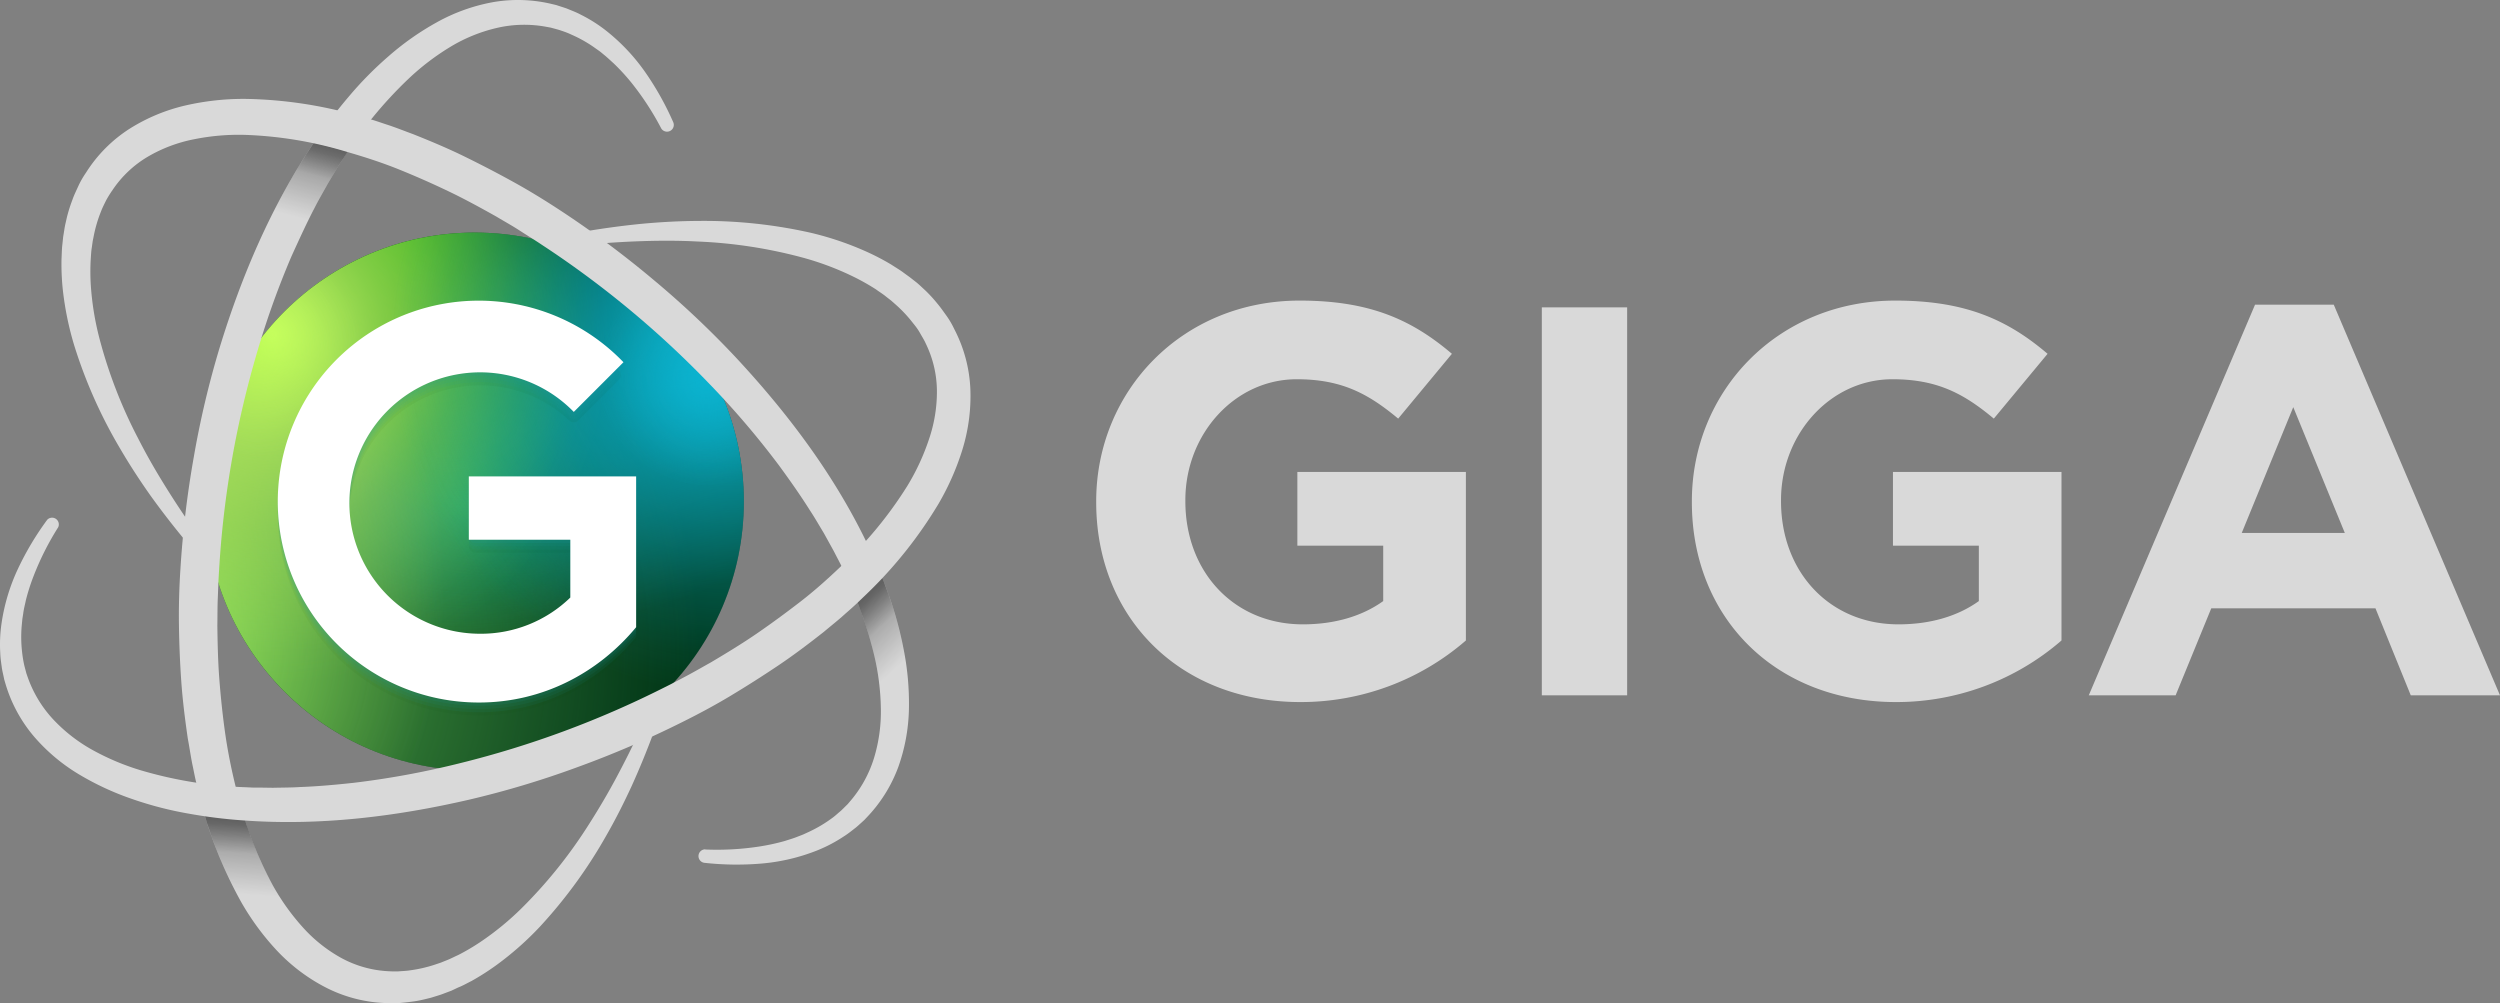
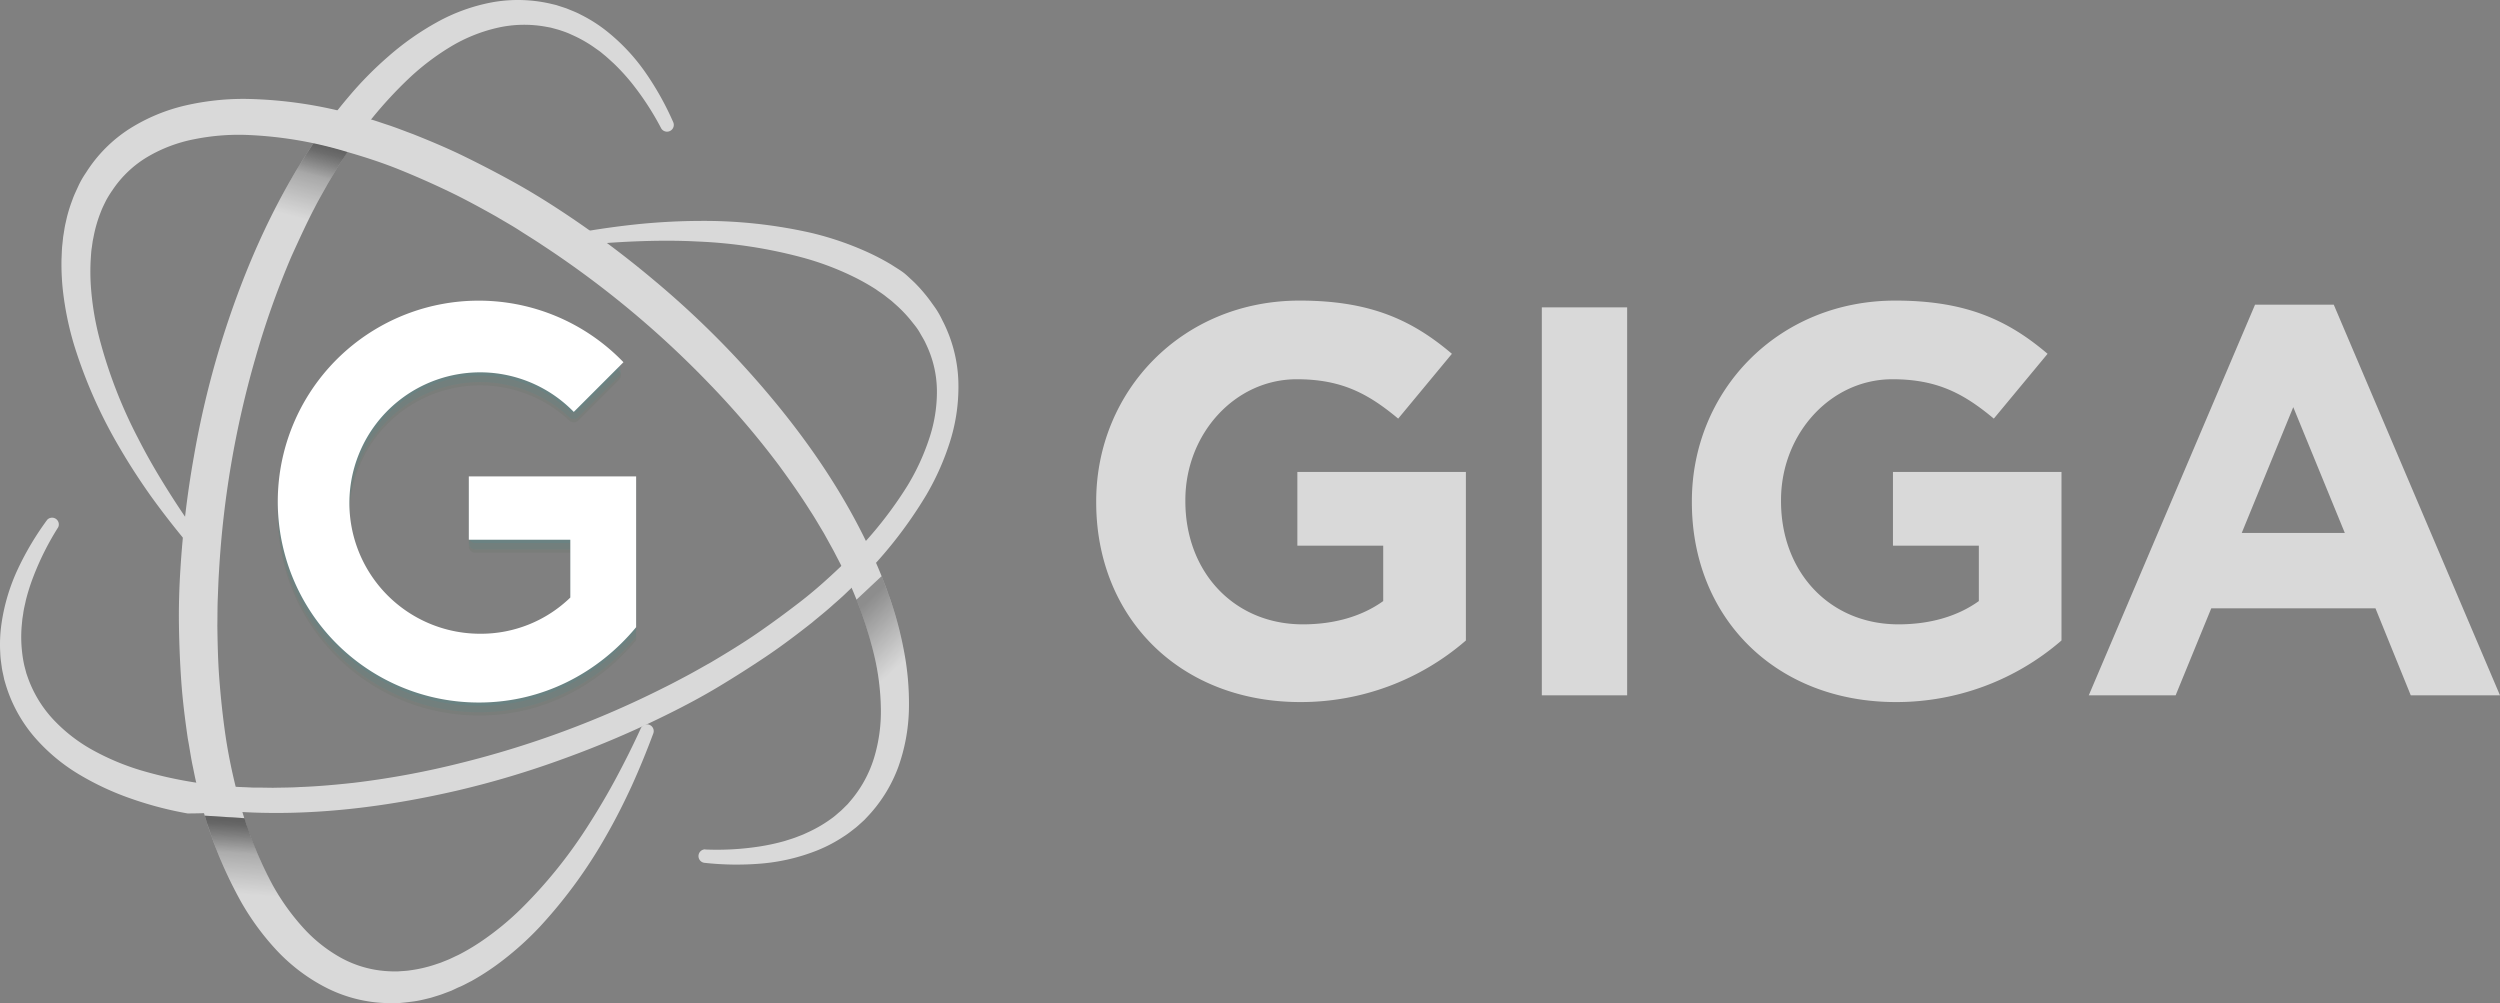
<svg xmlns="http://www.w3.org/2000/svg" xmlns:xlink="http://www.w3.org/1999/xlink" viewBox="0 0 771.408 309.555" version="1.1" id="svg202" width="771.408" height="309.555">
  <rect x="0" y="0" width="771.408" height="309.555" fill="#808080" stroke="none" />
  <defs id="defs134">
    <style id="style2">.a{fill:none;}.b{isolation:isolate;}.c{clip-path:url(#a);}.d{fill:#003517;}.e{fill:url(#b);}.f{fill:url(#c);}.g{fill:url(#d);}.h{fill:url(#e);}.i{fill:url(#f);}.j{fill:url(#g);}.k{mix-blend-mode:overlay;fill:url(#h);}.l{fill:url(#i);}.m{fill:url(#j);}.n{fill:#094109;opacity:0.05;}.n,.o,.p{mix-blend-mode:multiply;}.o,.p{fill:#219dad;}.o{opacity:0.08;}.p{opacity:0.1;}.q{fill:#fff;}.r{clip-path:url(#k);}.s{fill:url(#l);}.t{fill:url(#m);}.u{fill:url(#o);}.v{fill:url(#p);}.w{clip-path:url(#q);}.x{fill:url(#r);}.y{fill:url(#s);}</style>
    <clipPath id="a">
-       <circle class="a" cx="151.54" cy="159.77" r="83" id="circle4" />
-     </clipPath>
+       </clipPath>
    <radialGradient id="b" cx="649.75" cy="-235.73" r="87.05" gradientTransform="matrix(0.56,0.31,-0.3,0.58,-287.22,96.12)" gradientUnits="userSpaceOnUse">
      <stop offset="0" stop-color="#007d3c" id="stop7" />
      <stop offset="0" stop-color="#007d3c" id="stop9" />
      <stop offset="0.02" stop-color="#007d3c" stop-opacity="0.98" id="stop11" />
      <stop offset="0.34" stop-color="#007d3c" stop-opacity="0.56" id="stop13" />
      <stop offset="0.62" stop-color="#007d3c" stop-opacity="0.25" id="stop15" />
      <stop offset="0.85" stop-color="#007d3c" stop-opacity="0.07" id="stop17" />
      <stop offset="0.99" stop-color="#007d3c" stop-opacity="0" id="stop19" />
    </radialGradient>
    <radialGradient id="c" cx="562.22" cy="-108.76" r="253.1" gradientTransform="matrix(0.56,0.31,-0.3,0.58,-287.22,96.12)" gradientUnits="userSpaceOnUse">
      <stop offset="0" stop-color="#5ec44d" id="stop22" />
      <stop offset="0.34" stop-color="#5eb94d" stop-opacity="0.6" id="stop24" />
      <stop offset="0.66" stop-color="#5eb14d" stop-opacity="0.28" id="stop26" />
      <stop offset="0.88" stop-color="#5eab4d" stop-opacity="0.08" id="stop28" />
      <stop offset="1" stop-color="#5ea94d" stop-opacity="0" id="stop30" />
    </radialGradient>
    <radialGradient id="d" cx="194.44" cy="179.06" r="63.99" gradientTransform="matrix(0,0.97,-2.18,0,603.11,-64.05)" gradientUnits="userSpaceOnUse">
      <stop offset="0" stop-color="#0bb3d0" stop-opacity="0.5" id="stop33" />
      <stop offset="0.28" stop-color="#0bb3d0" stop-opacity="0.38" id="stop35" />
      <stop offset="0.87" stop-color="#0bb3d0" stop-opacity="0.07" id="stop37" />
      <stop offset="1" stop-color="#0bb3d0" stop-opacity="0" id="stop39" />
    </radialGradient>
    <radialGradient id="e" cx="447.14" cy="-83.44" r="242.39" gradientTransform="matrix(0.56,0.31,-0.3,0.58,-287.22,96.12)" gradientUnits="userSpaceOnUse">
      <stop offset="0" stop-color="#cbff66" id="stop42" />
      <stop offset="0.36" stop-color="#cbff66" stop-opacity="0.62" id="stop44" />
      <stop offset="0.8" stop-color="#cbff66" stop-opacity="0.18" id="stop46" />
      <stop offset="1" stop-color="#cbff66" stop-opacity="0" id="stop48" />
    </radialGradient>
    <radialGradient id="f" cx="159.58" cy="160.4" r="49.11" gradientTransform="matrix(1.17,0,0,2.06,-58.67,-263.35)" gradientUnits="userSpaceOnUse">
      <stop offset="0" stop-color="#1bb40b" stop-opacity="0.8" id="stop51" />
      <stop offset="0.21" stop-color="#1bb40b" stop-opacity="0.66" id="stop53" />
      <stop offset="0.65" stop-color="#1bb40b" stop-opacity="0.3" id="stop55" />
      <stop offset="1" stop-color="#1bb40b" stop-opacity="0" id="stop57" />
    </radialGradient>
    <radialGradient id="g" cx="531.05" cy="-262.72" r="163.77" gradientTransform="matrix(0.56,0.31,-0.3,0.58,-287.22,96.12)" gradientUnits="userSpaceOnUse">
      <stop offset="0" stop-color="#cbff66" id="stop60" />
      <stop offset="0.06" stop-color="#cbff66" stop-opacity="0.93" id="stop62" />
      <stop offset="0.33" stop-color="#cbff66" stop-opacity="0.6" id="stop64" />
      <stop offset="0.56" stop-color="#cbff66" stop-opacity="0.34" id="stop66" />
      <stop offset="0.76" stop-color="#cbff66" stop-opacity="0.16" id="stop68" />
      <stop offset="0.91" stop-color="#cbff66" stop-opacity="0.04" id="stop70" />
      <stop offset="1" stop-color="#cbff66" stop-opacity="0" id="stop72" />
    </radialGradient>
    <radialGradient id="h" cx="528.18" cy="-253.41" r="63.99" gradientTransform="matrix(0.56,0.31,-0.3,0.58,-287.22,96.12)" gradientUnits="userSpaceOnUse">
      <stop offset="0" stop-color="#b7ff47" stop-opacity="0.4" id="stop75" />
      <stop offset="0.09" stop-color="#b7ff47" stop-opacity="0.34" id="stop77" />
      <stop offset="0.41" stop-color="#b7ff47" stop-opacity="0.16" id="stop79" />
      <stop offset="0.66" stop-color="#b7ff47" stop-opacity="0.04" id="stop81" />
      <stop offset="0.8" stop-color="#b7ff47" stop-opacity="0" id="stop83" />
    </radialGradient>
    <radialGradient id="i" cx="728.73" cy="-365.57" r="165.65" gradientTransform="matrix(0.56,0.31,-0.3,0.58,-287.22,96.12)" gradientUnits="userSpaceOnUse">
      <stop offset="0" stop-color="#0bb3d0" id="stop86" />
      <stop offset="0.09" stop-color="#0bb3d0" stop-opacity="0.89" id="stop88" />
      <stop offset="0.42" stop-color="#0bb3d0" stop-opacity="0.51" id="stop90" />
      <stop offset="0.69" stop-color="#0bb3d0" stop-opacity="0.24" id="stop92" />
      <stop offset="0.89" stop-color="#0bb3d0" stop-opacity="0.07" id="stop94" />
      <stop offset="1" stop-color="#0bb3d0" stop-opacity="0" id="stop96" />
    </radialGradient>
    <radialGradient id="j" cx="726.66" cy="-344.11" r="53.4" gradientTransform="matrix(0.56,0.31,-0.3,0.58,-287.22,96.12)" gradientUnits="userSpaceOnUse">
      <stop offset="0" stop-color="#0bb3d0" id="stop99" />
      <stop offset="0.16" stop-color="#0bb3d0" stop-opacity="0.78" id="stop101" />
      <stop offset="0.37" stop-color="#0bb3d0" stop-opacity="0.5" id="stop103" />
      <stop offset="0.57" stop-color="#0bb3d0" stop-opacity="0.29" id="stop105" />
      <stop offset="0.75" stop-color="#0bb3d0" stop-opacity="0.13" id="stop107" />
      <stop offset="0.9" stop-color="#0bb3d0" stop-opacity="0.03" id="stop109" />
      <stop offset="1" stop-color="#0bb3d0" stop-opacity="0" id="stop111" />
    </radialGradient>
    <clipPath id="k">
      <path class="a" d="m 209,44.52 a 86.43,86.43 0 0 0 -9.06,-13.9 64.42,64.42 0 0 0 -5.49,-6 c -1,-0.9 -2,-1.86 -3,-2.67 -0.53,-0.42 -1,-0.86 -1.57,-1.26 l -1.63,-1.15 a 40.29,40.29 0 0 0 -6.89,-3.85 c -1.18,-0.57 -2.43,-1 -3.65,-1.4 -0.62,-0.2 -1.25,-0.35 -1.87,-0.53 l -0.94,-0.25 -1,-0.18 A 37.16,37.16 0 0 0 158.54,13.57 49.11,49.11 0 0 0 144,19.45 75.9,75.9 0 0 0 131.19,29.2 129.47,129.47 0 0 0 110.47,54.61 l -1.13,1.74 -1.06,1.78 -2.12,3.56 c -1.33,2.44 -2.73,4.82 -4,7.31 C 99.6,73.9 97.28,79 95,84 A 263.61,263.61 0 0 0 83.84,115.47 298.67,298.67 0 0 0 72.6,181.33 c -0.19,2.78 -0.26,5.56 -0.38,8.34 -0.12,2.78 -0.08,5.56 -0.13,8.35 0.07,5.55 0.19,11.11 0.62,16.65 0.43,5.54 1,11 1.78,16.51 0.78,5.51 1.87,10.88 3.16,16.22 a 123.28,123.28 0 0 0 11.4,30.5 70.31,70.31 0 0 0 9.11,12.9 45.54,45.54 0 0 0 11.84,9.61 33.83,33.83 0 0 0 14.18,4.23 36,36 0 0 0 3.75,0.09 c 1.25,-0.1 2.5,-0.13 3.75,-0.34 a 41.83,41.83 0 0 0 7.47,-1.72 l 1.84,-0.62 1.82,-0.73 c 1.22,-0.46 2.38,-1.1 3.59,-1.63 a 67.32,67.32 0 0 0 6.88,-4.05 88,88 0 0 0 12.61,-10.31 146.85,146.85 0 0 0 20.81,-25.91 c 3,-4.69 5.87,-9.55 8.52,-14.51 2.65,-4.96 5.18,-10 7.52,-15.15 v 0 a 2.083,2.083 0 0 1 3.85,1.59 q -3,8.07 -6.57,16 c -2.41,5.23 -5,10.39 -7.89,15.42 a 149.79,149.79 0 0 1 -20.57,28.23 95.34,95.34 0 0 1 -13.36,11.79 77.6,77.6 0 0 1 -7.65,4.89 c -1.37,0.68 -2.69,1.46 -4.11,2 l -2.11,1 -2.18,0.82 c -0.71,0.3 -1.46,0.53 -2.2,0.76 -0.74,0.23 -1.49,0.48 -2.25,0.68 -1.53,0.37 -3,0.76 -4.62,1 -1.62,0.24 -3.14,0.4 -4.72,0.55 a 45,45 0 0 1 -4.79,0 43.85,43.85 0 0 1 -18.43,-5 55.71,55.71 0 0 1 -14.9,-11.42 79.88,79.88 0 0 1 -10.8,-14.74 133.66,133.66 0 0 1 -13,-33.11 l -1,-4.29 c -0.33,-1.43 -0.6,-2.87 -0.9,-4.31 -0.63,-2.87 -1,-5.77 -1.56,-8.66 -0.84,-5.79 -1.58,-11.59 -2,-17.41 -0.42,-5.82 -0.65,-11.65 -0.74,-17.47 -0.09,-5.82 0.08,-11.64 0.45,-17.44 a 306.11,306.11 0 0 1 4.12,-34.57 285,285 0 0 1 8,-33.85 c 6.79,-22.18 16,-43.83 29.12,-63.27 A 154.84,154.84 0 0 1 112.57,34.89 110.3,110.3 0 0 1 125,22.28 85,85 0 0 1 139.72,11.93 56.44,56.44 0 0 1 157,5.69 a 44.83,44.83 0 0 1 18.52,0.6 l 1.13,0.27 1.11,0.36 c 0.73,0.24 1.48,0.47 2.2,0.73 1.43,0.6 2.89,1.13 4.24,1.86 a 45.19,45.19 0 0 1 7.75,4.88 60.4,60.4 0 0 1 12.25,13 90.57,90.57 0 0 1 8.55,15.3 2.09,2.09 0 0 1 -3.75,1.84 z" id="path114" />
    </clipPath>
    <linearGradient id="l" x1="189.55" y1="161.47" x2="179.91" y2="134.05" gradientTransform="matrix(2.18,0.31,-0.77,0.86,-206.39,87.45)" gradientUnits="userSpaceOnUse">
      <stop offset="0.15" stop-opacity="0" id="stop117" />
      <stop offset="0.95" stop-opacity="0.35" id="stop119" />
    </linearGradient>
    <linearGradient id="m" x1="132.42" y1="-0.08" x2="122.72" y2="-27.48" gradientTransform="matrix(2.18,0.14,-0.77,0.39,-205.89,251.74)" gradientUnits="userSpaceOnUse">
      <stop offset="0.15" stop-opacity="0" id="stop122" />
      <stop offset="0.95" stop-opacity="0.3" id="stop124" />
    </linearGradient>
    <linearGradient id="o" x1="117.87" y1="-42.8" x2="108.23" y2="-70.22" gradientTransform="matrix(2.18,0.31,-0.77,0.86,-186.41,78.14)" xlink:href="#l" />
    <linearGradient id="p" x1="-27.55" y1="-453.91" x2="-37.25" y2="-481.31" gradientTransform="matrix(2.18,0.14,-0.77,0.39,-184.42,242.67)" xlink:href="#m" />
    <clipPath id="q">
      <path class="a" d="m 222.64,267.12 a 86.16,86.16 0 0 0 16.56,-0.9 66.2,66.2 0 0 0 8,-1.73 c 1.28,-0.43 2.59,-0.78 3.83,-1.29 0.62,-0.25 1.26,-0.47 1.87,-0.73 l 1.82,-0.84 a 41.15,41.15 0 0 0 6.78,-4 c 1.08,-0.74 2,-1.63 3,-2.46 0.48,-0.44 0.93,-0.91 1.39,-1.36 l 0.69,-0.68 0.63,-0.74 a 37.24,37.24 0 0 0 7.48,-13.42 49.27,49.27 0 0 0 2.13,-15.54 76.18,76.18 0 0 0 -2,-16 129.64,129.64 0 0 0 -11.64,-30.66 l -0.95,-1.84 -1,-1.81 -2,-3.62 c -1.44,-2.37 -2.8,-4.77 -4.34,-7.09 -2.95,-4.69 -6.16,-9.23 -9.44,-13.72 a 263.28,263.28 0 0 0 -21.68,-25.4 298.77,298.77 0 0 0 -51.41,-42.66 c -2.31,-1.56 -4.69,-3 -7,-4.5 -2.31,-1.5 -4.77,-2.85 -7.16,-4.29 -4.85,-2.72 -9.72,-5.39 -14.73,-7.79 -5.01,-2.4 -10.07,-4.64 -15.19,-6.71 C 123.16,55.27 117.81,53.52 112.54,52 A 122.73,122.73 0 0 0 80.48,46.61 70.12,70.12 0 0 0 64.75,48 45.41,45.41 0 0 0 50.53,53.41 33.79,33.79 0 0 0 39.78,63.59 a 35.93,35.93 0 0 0 -2,3.2 c -0.54,1.13 -1.14,2.23 -1.58,3.43 A 41.7,41.7 0 0 0 34,77.54 l -0.38,1.9 -0.27,1.94 C 33.13,82.67 33.1,84 33,85.3 a 66.79,66.79 0 0 0 0.06,8 88,88 0 0 0 2.63,16.06 147,147 0 0 0 12,31 c 2.54,5 5.34,9.86 8.31,14.64 2.97,4.78 6.08,9.49 9.36,14.08 v 0 a 2.09,2.09 0 0 1 -3.31,2.54 Q 56.56,165 51.52,158 c -3.33,-4.71 -6.49,-9.55 -9.41,-14.55 A 149.39,149.39 0 0 1 27.9,111.5 95.26,95.26 0 0 1 24.36,94 75.9,75.9 0 0 1 24,85 c 0.09,-1.53 0.08,-3 0.27,-4.59 l 0.24,-2.3 0.37,-2.29 c 0.11,-0.77 0.27,-1.53 0.45,-2.29 0.18,-0.76 0.33,-1.53 0.54,-2.28 a 46.24,46.24 0 0 1 1.46,-4.5 c 0.51,-1.49 1.22,-2.92 1.88,-4.37 0.66,-1.45 1.47,-2.83 2.38,-4.15 a 43.78,43.78 0 0 1 13.46,-13.53 56,56 0 0 1 17.33,-7.19 80.36,80.36 0 0 1 18.18,-2 133.42,133.42 0 0 1 35.18,5.27 L 120,42 c 1.41,0.43 2.79,0.92 4.19,1.38 2.8,0.89 5.52,2 8.27,3 5.44,2.17 10.84,4.43 16.07,7 5.23,2.57 10.41,5.26 15.5,8.09 5.09,2.83 10,5.89 14.87,9.11 a 305.4,305.4 0 0 1 27.88,20.85 284.08,284.08 0 0 1 25.31,23.88 c 15.82,17 30,35.74 40.24,56.85 a 155.72,155.72 0 0 1 6.85,16.24 110.92,110.92 0 0 1 4.71,17.13 85.55,85.55 0 0 1 1.6,17.92 56.67,56.67 0 0 1 -3.21,18 44.74,44.74 0 0 1 -9.78,15.74 l -0.8,0.85 -0.86,0.78 c -0.58,0.52 -1.15,1.05 -1.74,1.54 -1.23,0.94 -2.42,1.93 -3.73,2.74 a 45.47,45.47 0 0 1 -8.1,4.27 60.5,60.5 0 0 1 -17.4,4.1 90.66,90.66 0 0 1 -17.52,-0.24 2.09,2.09 0 0 1 0.29,-4.16 z" id="path129" />
    </clipPath>
    <linearGradient id="r" x1="309.55" y1="194.24" x2="300.08" y2="166.76" gradientTransform="matrix(2.18,0.31,-0.77,0.86,-246.37,-48.36)" xlink:href="#l" />
    <linearGradient id="s" x1="281.32" y1="114.46" x2="271.85" y2="86.97" gradientTransform="matrix(2.18,0.14,-0.77,0.39,-251.7,118.03)" xlink:href="#m" />
    <linearGradient xlink:href="#l" id="linearGradient4795" gradientUnits="userSpaceOnUse" gradientTransform="matrix(2.18,0.31,-0.77,0.86,-206.39,87.45)" x1="189.55" y1="161.47" x2="179.91" y2="134.05" />
    <linearGradient xlink:href="#m" id="linearGradient4797" gradientUnits="userSpaceOnUse" gradientTransform="matrix(2.18,0.14,-0.77,0.39,-205.89,251.74)" x1="132.42" y1="-0.08" x2="122.72" y2="-27.48" />
  </defs>
  <g class="b" id="g200" transform="translate(-5.022,-4.999)">
    <g class="c" clip-path="url(#a)" id="g156">
-       <circle class="d" cx="151.54" cy="159.77" r="83" id="circle136" />
      <ellipse class="e" cx="148.27" cy="158.21" rx="60.27" ry="62.35" id="ellipse138" style="fill:url(#b)" />
      <ellipse class="f" cx="61.38" cy="205.27" rx="160.94" ry="166.5" id="ellipse140" style="fill:url(#c)" />
      <ellipse class="g" cx="212.68" cy="125.07" rx="142.04" ry="63.36" transform="rotate(-22.34,212.711,125.085)" id="ellipse142" style="fill:url(#d)" />
      <ellipse class="h" id="ellipse144" ry="161.06" rx="155.68" cy="184.71" cx="-10.88" style="fill:url(#e)" />
      <ellipse class="i" cx="127.7" cy="67.14" rx="58.4" ry="103.02" transform="rotate(-16.21,127.706,67.155)" id="ellipse146" style="fill:url(#f)" />
      <ellipse class="j" cx="89.49" cy="106.09" rx="107.05" ry="110.75" id="ellipse148" style="fill:url(#g)" />
-       <ellipse class="k" cx="85.11" cy="110.63" rx="41.43" ry="42.86" id="ellipse150" style="fill:url(#h)" />
      <ellipse class="l" cx="231.21" cy="106.85" rx="108.18" ry="111.92" id="ellipse152" style="fill:url(#i)" />
      <ellipse class="m" cx="223.68" cy="118.71" rx="34.85" ry="36.06" id="ellipse154" style="fill:url(#j)" />
    </g>
    <path class="n" d="m 201.31,202.53 c -12.21,14.74 -30.35,24 -50.9,23.19 A 62,62 0 1 1 196,119.36 a 2,2 0 0 1 0,2.83 l -12.52,12.52 a 2,2 0 0 1 -2.77,0.06 40.33,40.33 0 1 0 -27.58,69.79 39.65,39.65 0 0 0 27.87,-11.18 v -17.84 h -29.32 a 2,2 0 0 1 -2,-2 V 156 h 51.63 z" id="path158" />
    <path class="o" d="m 201.31,201.53 c -12.21,14.74 -30.35,24 -50.9,23.19 A 62,62 0 1 1 196,118.36 a 2,2 0 0 1 0,2.83 l -12.52,12.52 a 2,2 0 0 1 -2.77,0.06 40.33,40.33 0 1 0 -27.58,69.79 39.65,39.65 0 0 0 27.87,-11.18 v -17.84 h -29.32 a 2,2 0 0 1 -2,-2 V 155 h 51.63 z" id="path160" />
-     <path class="o" d="m 201.31,200.53 c -12.21,14.74 -30.35,24 -50.9,23.19 A 62,62 0 1 1 196,117.36 a 2,2 0 0 1 0,2.83 l -12.52,12.52 a 2,2 0 0 1 -2.77,0.06 40.33,40.33 0 1 0 -27.58,69.79 39.65,39.65 0 0 0 27.87,-11.18 v -17.84 h -29.32 a 2,2 0 0 1 -2,-2 V 154 h 51.63 z" id="path162" />
    <path class="p" d="m 201.31,199.53 c -12.21,14.74 -30.35,24 -50.9,23.19 A 62,62 0 1 1 196,116.36 a 2,2 0 0 1 0,2.83 l -12.52,12.52 a 2,2 0 0 1 -2.77,0.06 40.33,40.33 0 1 0 -27.58,69.79 39.65,39.65 0 0 0 27.87,-11.18 v -17.84 h -29.32 a 2,2 0 0 1 -2,-2 V 153 h 51.63 z" id="path164" />
    <path class="q" d="m 201.31,198.53 c -11.73,14.16 -28.94,23.24 -48.5,23.24 a 62,62 0 1 1 44.59,-105 L 182.07,132.1 A 40.33,40.33 0 1 0 153.12,200.55 39.65,39.65 0 0 0 181,189.38 V 171.54 H 149.68 V 152 h 51.63 z" id="path166" />
    <path class="q" d="m 209,44.52 a 86.43,86.43 0 0 0 -9.06,-13.9 64.42,64.42 0 0 0 -5.49,-6 c -1,-0.9 -2,-1.86 -3,-2.67 -0.53,-0.42 -1,-0.86 -1.57,-1.26 l -1.63,-1.15 a 40.29,40.29 0 0 0 -6.89,-3.85 c -1.18,-0.57 -2.43,-1 -3.65,-1.4 -0.62,-0.2 -1.25,-0.35 -1.87,-0.53 l -0.94,-0.25 -1,-0.18 A 37.16,37.16 0 0 0 158.54,13.57 49.11,49.11 0 0 0 144,19.45 75.9,75.9 0 0 0 131.19,29.2 129.47,129.47 0 0 0 110.47,54.61 l -1.13,1.74 -1.06,1.78 -2.12,3.56 c -1.33,2.44 -2.73,4.82 -4,7.31 C 99.6,73.9 97.28,79 95,84 A 263.61,263.61 0 0 0 83.84,115.47 298.67,298.67 0 0 0 72.6,181.33 c -0.19,2.78 -0.26,5.56 -0.38,8.34 -0.12,2.78 -0.08,5.56 -0.13,8.35 0.07,5.55 0.19,11.11 0.62,16.65 0.43,5.54 1,11 1.78,16.51 0.78,5.51 1.87,10.88 3.16,16.22 a 123.28,123.28 0 0 0 11.4,30.5 70.31,70.31 0 0 0 9.11,12.9 45.54,45.54 0 0 0 11.84,9.61 33.83,33.83 0 0 0 14.18,4.23 36,36 0 0 0 3.75,0.09 c 1.25,-0.1 2.5,-0.13 3.75,-0.34 a 41.83,41.83 0 0 0 7.47,-1.72 l 1.84,-0.62 1.82,-0.73 c 1.22,-0.46 2.38,-1.1 3.59,-1.63 a 67.32,67.32 0 0 0 6.88,-4.05 88,88 0 0 0 12.61,-10.31 146.85,146.85 0 0 0 20.81,-25.91 c 3,-4.69 5.87,-9.55 8.52,-14.51 2.65,-4.96 5.18,-10 7.52,-15.15 v 0 a 2.083,2.083 0 0 1 3.85,1.59 q -3,8.07 -6.57,16 c -2.41,5.23 -5,10.39 -7.89,15.42 a 149.79,149.79 0 0 1 -20.57,28.23 95.34,95.34 0 0 1 -13.36,11.79 77.6,77.6 0 0 1 -7.65,4.89 c -1.37,0.68 -2.69,1.46 -4.11,2 l -2.11,1 -2.18,0.82 c -0.71,0.3 -1.46,0.53 -2.2,0.76 -0.74,0.23 -1.49,0.48 -2.25,0.68 -1.53,0.37 -3,0.76 -4.62,1 -1.62,0.24 -3.14,0.4 -4.72,0.55 a 45,45 0 0 1 -4.79,0 43.85,43.85 0 0 1 -18.43,-5 55.71,55.71 0 0 1 -14.9,-11.42 79.88,79.88 0 0 1 -10.8,-14.74 133.66,133.66 0 0 1 -13,-33.11 l -1,-4.29 c -0.33,-1.43 -0.6,-2.87 -0.9,-4.31 -0.63,-2.87 -1,-5.77 -1.56,-8.66 -0.84,-5.79 -1.58,-11.59 -2,-17.41 -0.42,-5.82 -0.65,-11.65 -0.74,-17.47 -0.09,-5.82 0.08,-11.64 0.45,-17.44 a 306.11,306.11 0 0 1 4.12,-34.57 285,285 0 0 1 8,-33.85 c 6.79,-22.18 16,-43.83 29.12,-63.27 A 154.84,154.84 0 0 1 112.57,34.89 110.3,110.3 0 0 1 125,22.28 85,85 0 0 1 139.72,11.93 56.44,56.44 0 0 1 157,5.69 a 44.83,44.83 0 0 1 18.52,0.6 l 1.13,0.27 1.11,0.36 c 0.73,0.24 1.48,0.47 2.2,0.73 1.43,0.6 2.89,1.13 4.24,1.86 a 45.19,45.19 0 0 1 7.75,4.88 60.4,60.4 0 0 1 12.25,13 90.57,90.57 0 0 1 8.55,15.3 2.09,2.09 0 0 1 -3.75,1.84 z" id="path168" style="fill:#d9d9d9;fill-opacity:1" />
    <g class="r" clip-path="url(#k)" id="g174">
      <rect class="s" x="64.72" y="257.59" width="34.65" height="28.35" transform="rotate(3.65,82.012,271.65)" id="rect170" style="fill:url(#linearGradient4795)" />
      <rect class="t" x="65.21" y="257.61" width="34.65" height="12.75" transform="rotate(3.65,82.552,263.936)" id="rect172" style="fill:url(#linearGradient4797)" />
    </g>
    <g class="r" clip-path="url(#k)" id="g180">
      <rect class="u" x="85.99" y="49.81" width="34.65" height="28.35" transform="matrix(0.97,0.25,-0.25,0.97,19.69,-24.19)" id="rect176" style="fill:url(#o)" />
      <rect class="v" x="87.98" y="50.07" width="34.65" height="12.75" transform="rotate(14.75,105.258,56.407)" id="rect178" style="fill:url(#p)" />
    </g>
    <path class="q" d="m 222.64,267.12 a 86.16,86.16 0 0 0 16.56,-0.9 66.2,66.2 0 0 0 8,-1.73 c 1.28,-0.43 2.59,-0.78 3.83,-1.29 0.62,-0.25 1.26,-0.47 1.87,-0.73 l 1.82,-0.84 a 41.15,41.15 0 0 0 6.78,-4 c 1.08,-0.74 2,-1.63 3,-2.46 0.48,-0.44 0.93,-0.91 1.39,-1.36 l 0.69,-0.68 0.63,-0.74 a 37.24,37.24 0 0 0 7.48,-13.42 49.27,49.27 0 0 0 2.13,-15.54 76.18,76.18 0 0 0 -2,-16 129.64,129.64 0 0 0 -11.64,-30.66 l -0.95,-1.84 -1,-1.81 -2,-3.62 c -1.44,-2.37 -2.8,-4.77 -4.34,-7.09 -2.95,-4.69 -6.16,-9.23 -9.44,-13.72 a 263.28,263.28 0 0 0 -21.68,-25.4 298.77,298.77 0 0 0 -51.41,-42.66 c -2.31,-1.56 -4.69,-3 -7,-4.5 -2.31,-1.5 -4.77,-2.85 -7.16,-4.29 -4.85,-2.72 -9.72,-5.39 -14.73,-7.79 -5.01,-2.4 -10.07,-4.64 -15.19,-6.71 C 123.16,55.27 117.81,53.52 112.54,52 A 122.73,122.73 0 0 0 80.48,46.61 70.12,70.12 0 0 0 64.75,48 45.41,45.41 0 0 0 50.53,53.41 33.79,33.79 0 0 0 39.78,63.59 a 35.93,35.93 0 0 0 -2,3.2 c -0.54,1.13 -1.14,2.23 -1.58,3.43 A 41.7,41.7 0 0 0 34,77.54 l -0.38,1.9 -0.27,1.94 C 33.13,82.67 33.1,84 33,85.3 a 66.79,66.79 0 0 0 0.06,8 88,88 0 0 0 2.63,16.06 147,147 0 0 0 12,31 c 2.54,5 5.34,9.86 8.31,14.64 2.97,4.78 6.08,9.49 9.36,14.08 v 0 a 2.09,2.09 0 0 1 -3.31,2.54 Q 56.56,165 51.52,158 c -3.33,-4.71 -6.49,-9.55 -9.41,-14.55 A 149.39,149.39 0 0 1 27.9,111.5 95.26,95.26 0 0 1 24.36,94 75.9,75.9 0 0 1 24,85 c 0.09,-1.53 0.08,-3 0.27,-4.59 l 0.24,-2.3 0.37,-2.29 c 0.11,-0.77 0.27,-1.53 0.45,-2.29 0.18,-0.76 0.33,-1.53 0.54,-2.28 a 46.24,46.24 0 0 1 1.46,-4.5 c 0.51,-1.49 1.22,-2.92 1.88,-4.37 0.66,-1.45 1.47,-2.83 2.38,-4.15 a 43.78,43.78 0 0 1 13.46,-13.53 56,56 0 0 1 17.33,-7.19 80.36,80.36 0 0 1 18.18,-2 133.42,133.42 0 0 1 35.18,5.27 L 120,42 c 1.41,0.43 2.79,0.92 4.19,1.38 2.8,0.89 5.52,2 8.27,3 5.44,2.17 10.84,4.43 16.07,7 5.23,2.57 10.41,5.26 15.5,8.09 5.09,2.83 10,5.89 14.87,9.11 a 305.4,305.4 0 0 1 27.88,20.85 284.08,284.08 0 0 1 25.31,23.88 c 15.82,17 30,35.74 40.24,56.85 a 155.72,155.72 0 0 1 6.85,16.24 110.92,110.92 0 0 1 4.71,17.13 85.55,85.55 0 0 1 1.6,17.92 56.67,56.67 0 0 1 -3.21,18 44.74,44.74 0 0 1 -9.78,15.74 l -0.8,0.85 -0.86,0.78 c -0.58,0.52 -1.15,1.05 -1.74,1.54 -1.23,0.94 -2.42,1.93 -3.73,2.74 a 45.47,45.47 0 0 1 -8.1,4.27 60.5,60.5 0 0 1 -17.4,4.1 90.66,90.66 0 0 1 -17.52,-0.24 2.09,2.09 0 0 1 0.29,-4.16 z" id="path182" style="fill:#d9d9d9;fill-opacity:1" />
    <g class="w" clip-path="url(#q)" id="g188">
      <rect class="x" x="260.99" y="186.81" width="34.65" height="28.35" transform="rotate(-43.12,278.345,200.993)" id="rect184" style="fill:url(#r)" />
-       <rect class="y" x="255.66" y="188.92" width="34.65" height="12.75" transform="rotate(-43.12,273.015,195.302)" id="rect186" style="fill:url(#s)" />
    </g>
-     <path class="q" d="m 23,167.66 a 86.45,86.45 0 0 0 -7.5,14.8 62.1,62.1 0 0 0 -2.5,7.77 c -0.27,1.33 -0.63,2.63 -0.8,4 -0.1,0.67 -0.22,1.33 -0.3,2 l -0.19,2 a 40.72,40.72 0 0 0 0.12,7.89 38.27,38.27 0 0 0 0.61,3.86 c 0.14,0.63 0.32,1.26 0.48,1.88 l 0.25,0.94 0.32,0.92 a 37.15,37.15 0 0 0 7.88,13.18 49.35,49.35 0 0 0 12.39,9.62 76.22,76.22 0 0 0 14.85,6.21 129.5,129.5 0 0 0 32.39,5.19 l 2.07,0.1 h 2.07 l 4.15,0.06 c 2.77,-0.07 5.54,-0.05 8.31,-0.23 5.54,-0.2 11.08,-0.71 16.6,-1.31 a 264.18,264.18 0 0 0 32.84,-6.07 299,299 0 0 0 62.65,-23.19 c 2.51,-1.23 5,-2.56 7.42,-3.85 2.42,-1.29 4.86,-2.71 7.29,-4.06 4.78,-2.84 9.54,-5.72 14.11,-8.86 4.57,-3.14 9,-6.4 13.41,-9.8 4.41,-3.4 8.49,-7.06 12.47,-10.85 a 122.41,122.41 0 0 0 20.69,-25.07 70,70 0 0 0 6.62,-14.34 45.41,45.41 0 0 0 2.42,-15 33.71,33.71 0 0 0 -3.42,-14.4 c -0.49,-1.14 -1.19,-2.19 -1.79,-3.28 -0.6,-1.09 -1.37,-2.11 -2.18,-3.09 a 41.11,41.11 0 0 0 -5.22,-5.6 l -1.46,-1.29 -1.54,-1.2 c -1,-0.84 -2.14,-1.52 -3.2,-2.3 a 68.58,68.58 0 0 0 -7,-3.94 88.57,88.57 0 0 0 -15.22,-5.76 147.6,147.6 0 0 0 -32.85,-5.07 c -5.59,-0.3 -11.21,-0.3 -16.83,-0.12 -5.62,0.18 -11.25,0.52 -16.87,1.07 v 0 a 2.09,2.09 0 0 1 -0.55,-4.14 q 8.49,-1.43 17.1,-2.28 c 5.74,-0.53 11.51,-0.85 17.3,-0.88 a 149.9,149.9 0 0 1 34.74,3.64 95.59,95.59 0 0 1 16.89,5.68 74.22,74.22 0 0 1 8.06,4.18 c 1.27,0.84 2.6,1.6 3.83,2.53 l 1.87,1.36 1.85,1.44 c 0.61,0.48 1.18,1 1.75,1.54 0.57,0.54 1.16,1.05 1.71,1.61 a 45.92,45.92 0 0 1 3.16,3.51 c 1,1.19 1.92,2.52 2.85,3.81 0.93,1.29 1.72,2.69 2.41,4.14 a 44,44 0 0 1 4.93,18.43 56,56 0 0 1 -2.44,18.64 80.17,80.17 0 0 1 -7.36,16.73 134,134 0 0 1 -22.17,27.84 l -3.18,3.05 c -1.08,1 -2.19,2 -3.29,2.94 -2.17,2 -4.47,3.79 -6.71,5.68 -4.6,3.62 -9.26,7.16 -14.1,10.41 -4.84,3.25 -9.76,6.38 -14.75,9.38 -4.99,3 -10.13,5.74 -15.34,8.32 a 304.48,304.48 0 0 1 -32,13.72 283.76,283.76 0 0 1 -33.33,10 c -22.6,5.22 -45.94,8.09 -69.36,6.42 A 155,155 0 0 1 62.92,256 110.61,110.61 0 0 1 45.73,251.52 86.44,86.44 0 0 1 29.41,243.95 56.57,56.57 0 0 1 15.41,232.14 44.65,44.65 0 0 1 6.66,215.81 l -0.33,-1.12 -0.24,-1.14 c -0.16,-0.76 -0.34,-1.51 -0.47,-2.28 -0.2,-1.53 -0.46,-3.06 -0.51,-4.6 a 44.94,44.94 0 0 1 0.36,-9.14 60.08,60.08 0 0 1 5.14,-17.12 89.87,89.87 0 0 1 9,-15.05 2.08,2.08 0 0 1 3.39,2.29 z" id="path190" style="fill:#d9d9d9;fill-opacity:1" />
+     <path class="q" d="m 23,167.66 a 86.45,86.45 0 0 0 -7.5,14.8 62.1,62.1 0 0 0 -2.5,7.77 c -0.27,1.33 -0.63,2.63 -0.8,4 -0.1,0.67 -0.22,1.33 -0.3,2 l -0.19,2 a 40.72,40.72 0 0 0 0.12,7.89 38.27,38.27 0 0 0 0.61,3.86 c 0.14,0.63 0.32,1.26 0.48,1.88 l 0.25,0.94 0.32,0.92 a 37.15,37.15 0 0 0 7.88,13.18 49.35,49.35 0 0 0 12.39,9.62 76.22,76.22 0 0 0 14.85,6.21 129.5,129.5 0 0 0 32.39,5.19 l 2.07,0.1 h 2.07 l 4.15,0.06 c 2.77,-0.07 5.54,-0.05 8.31,-0.23 5.54,-0.2 11.08,-0.71 16.6,-1.31 a 264.18,264.18 0 0 0 32.84,-6.07 299,299 0 0 0 62.65,-23.19 c 2.51,-1.23 5,-2.56 7.42,-3.85 2.42,-1.29 4.86,-2.71 7.29,-4.06 4.78,-2.84 9.54,-5.72 14.11,-8.86 4.57,-3.14 9,-6.4 13.41,-9.8 4.41,-3.4 8.49,-7.06 12.47,-10.85 a 122.41,122.41 0 0 0 20.69,-25.07 70,70 0 0 0 6.62,-14.34 45.41,45.41 0 0 0 2.42,-15 33.71,33.71 0 0 0 -3.42,-14.4 c -0.49,-1.14 -1.19,-2.19 -1.79,-3.28 -0.6,-1.09 -1.37,-2.11 -2.18,-3.09 a 41.11,41.11 0 0 0 -5.22,-5.6 l -1.46,-1.29 -1.54,-1.2 c -1,-0.84 -2.14,-1.52 -3.2,-2.3 a 68.58,68.58 0 0 0 -7,-3.94 88.57,88.57 0 0 0 -15.22,-5.76 147.6,147.6 0 0 0 -32.85,-5.07 c -5.59,-0.3 -11.21,-0.3 -16.83,-0.12 -5.62,0.18 -11.25,0.52 -16.87,1.07 v 0 a 2.09,2.09 0 0 1 -0.55,-4.14 q 8.49,-1.43 17.1,-2.28 c 5.74,-0.53 11.51,-0.85 17.3,-0.88 a 149.9,149.9 0 0 1 34.74,3.64 95.59,95.59 0 0 1 16.89,5.68 74.22,74.22 0 0 1 8.06,4.18 c 1.27,0.84 2.6,1.6 3.83,2.53 c 0.61,0.48 1.18,1 1.75,1.54 0.57,0.54 1.16,1.05 1.71,1.61 a 45.92,45.92 0 0 1 3.16,3.51 c 1,1.19 1.92,2.52 2.85,3.81 0.93,1.29 1.72,2.69 2.41,4.14 a 44,44 0 0 1 4.93,18.43 56,56 0 0 1 -2.44,18.64 80.17,80.17 0 0 1 -7.36,16.73 134,134 0 0 1 -22.17,27.84 l -3.18,3.05 c -1.08,1 -2.19,2 -3.29,2.94 -2.17,2 -4.47,3.79 -6.71,5.68 -4.6,3.62 -9.26,7.16 -14.1,10.41 -4.84,3.25 -9.76,6.38 -14.75,9.38 -4.99,3 -10.13,5.74 -15.34,8.32 a 304.48,304.48 0 0 1 -32,13.72 283.76,283.76 0 0 1 -33.33,10 c -22.6,5.22 -45.94,8.09 -69.36,6.42 A 155,155 0 0 1 62.92,256 110.61,110.61 0 0 1 45.73,251.52 86.44,86.44 0 0 1 29.41,243.95 56.57,56.57 0 0 1 15.41,232.14 44.65,44.65 0 0 1 6.66,215.81 l -0.33,-1.12 -0.24,-1.14 c -0.16,-0.76 -0.34,-1.51 -0.47,-2.28 -0.2,-1.53 -0.46,-3.06 -0.51,-4.6 a 44.94,44.94 0 0 1 0.36,-9.14 60.08,60.08 0 0 1 5.14,-17.12 89.87,89.87 0 0 1 9,-15.05 2.08,2.08 0 0 1 3.39,2.29 z" id="path190" style="fill:#d9d9d9;fill-opacity:1" />
    <path class="q" d="m 700.85,99 h 24.28 l 51.3,120.56 H 748.9 L 738,192.7 h -50.66 l -11,26.85 h -26.8 z m 27.7,70.45 -15.91,-38.82 -15.9,38.82 z" id="path192" style="fill:#d9d9d9;fill-opacity:1" />
    <path class="q" d="m 527.07,160 v -0.34 c 0,-34 26.51,-61.91 62.76,-61.91 21.55,0 34.55,5.82 47,16.42 l -16.59,20 c -9.23,-7.7 -17.44,-12.15 -31.29,-12.15 -19.15,0 -34.37,16.93 -34.37,37.28 v 0.35 c 0,21.88 15,38 36.25,38 9.58,0 18.13,-2.4 24.79,-7.18 v -17.1 h -26.5 v -22.74 h 52 v 52 a 77.74,77.74 0 0 1 -51.14,19 C 552.73,221.6 527.07,195.44 527.07,160 Z" id="path194" style="fill:#d9d9d9;fill-opacity:1" />
    <path class="q" d="M 480.77,99.84 H 507.1 V 219.55 H 480.77 Z" id="path196" style="fill:#d9d9d9;fill-opacity:1" />
    <path class="q" d="m 343.27,160 v -0.34 c 0,-34 26.5,-61.91 62.76,-61.91 21.54,0 34.54,5.82 47,16.42 l -16.58,20 c -9.24,-7.7 -17.45,-12.15 -31.3,-12.15 -19.15,0 -34.37,16.93 -34.37,37.28 v 0.35 c 0,21.88 15.05,38 36.25,38 9.58,0 18.13,-2.4 24.8,-7.18 v -17.1 h -26.49 v -22.74 h 52 v 52 a 77.69,77.69 0 0 1 -51.13,19 C 368.92,221.6 343.27,195.44 343.27,160 Z" id="path198" style="fill:#d9d9d9;fill-opacity:1" />
  </g>
</svg>